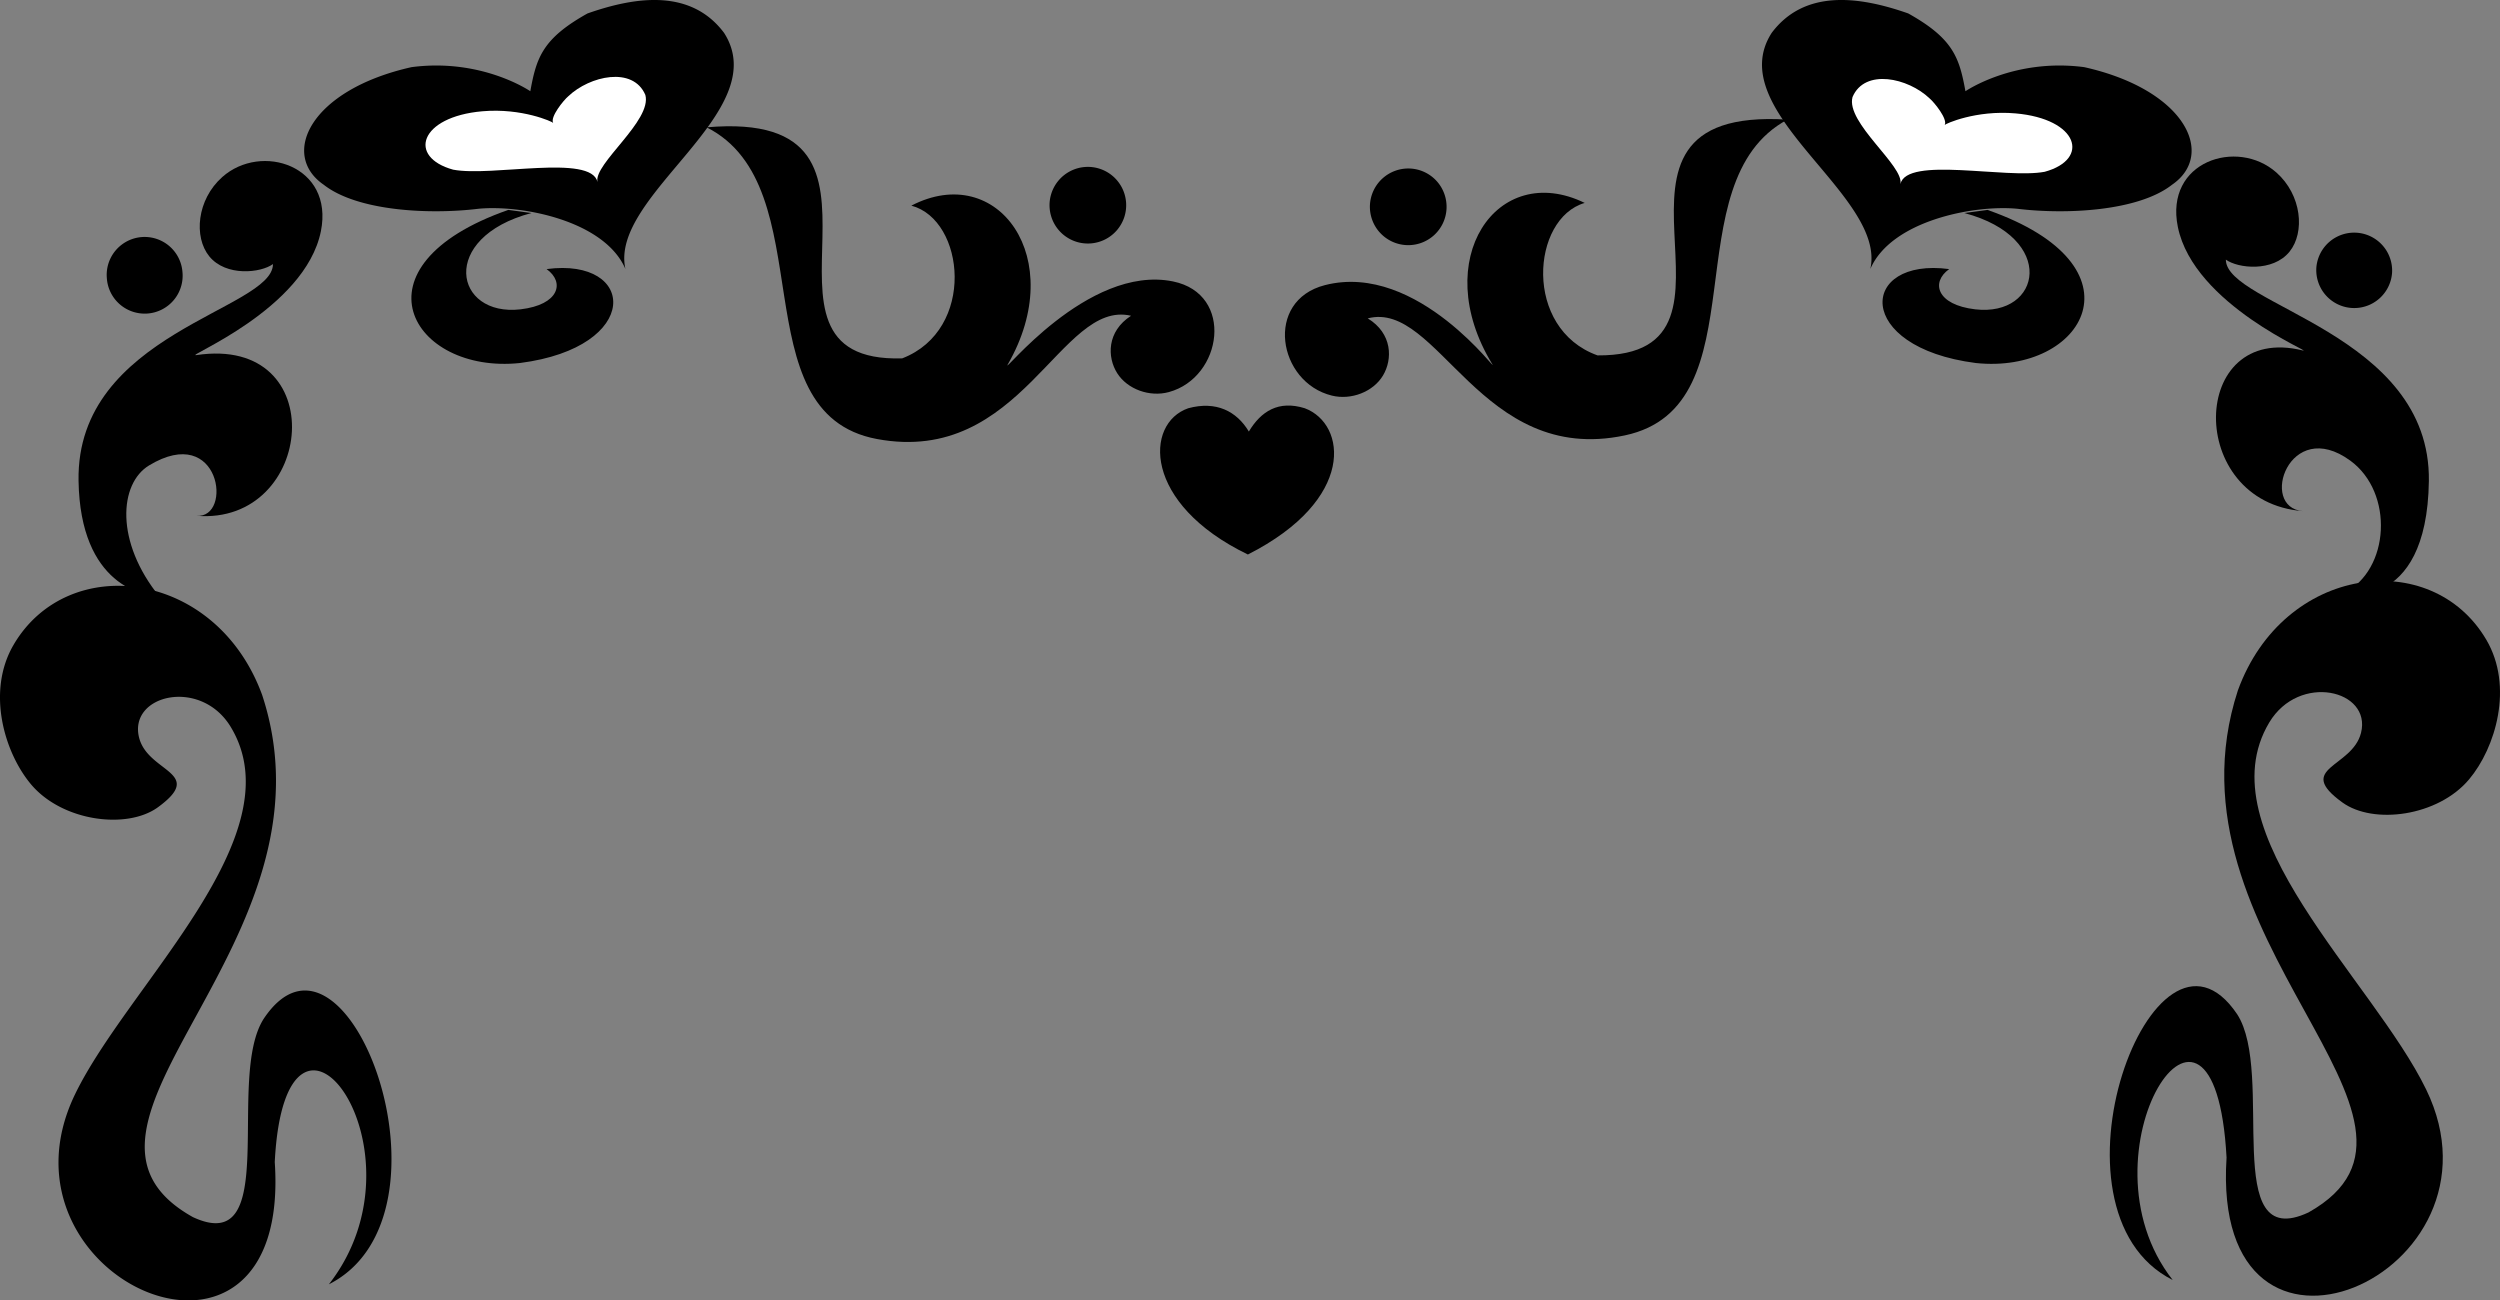
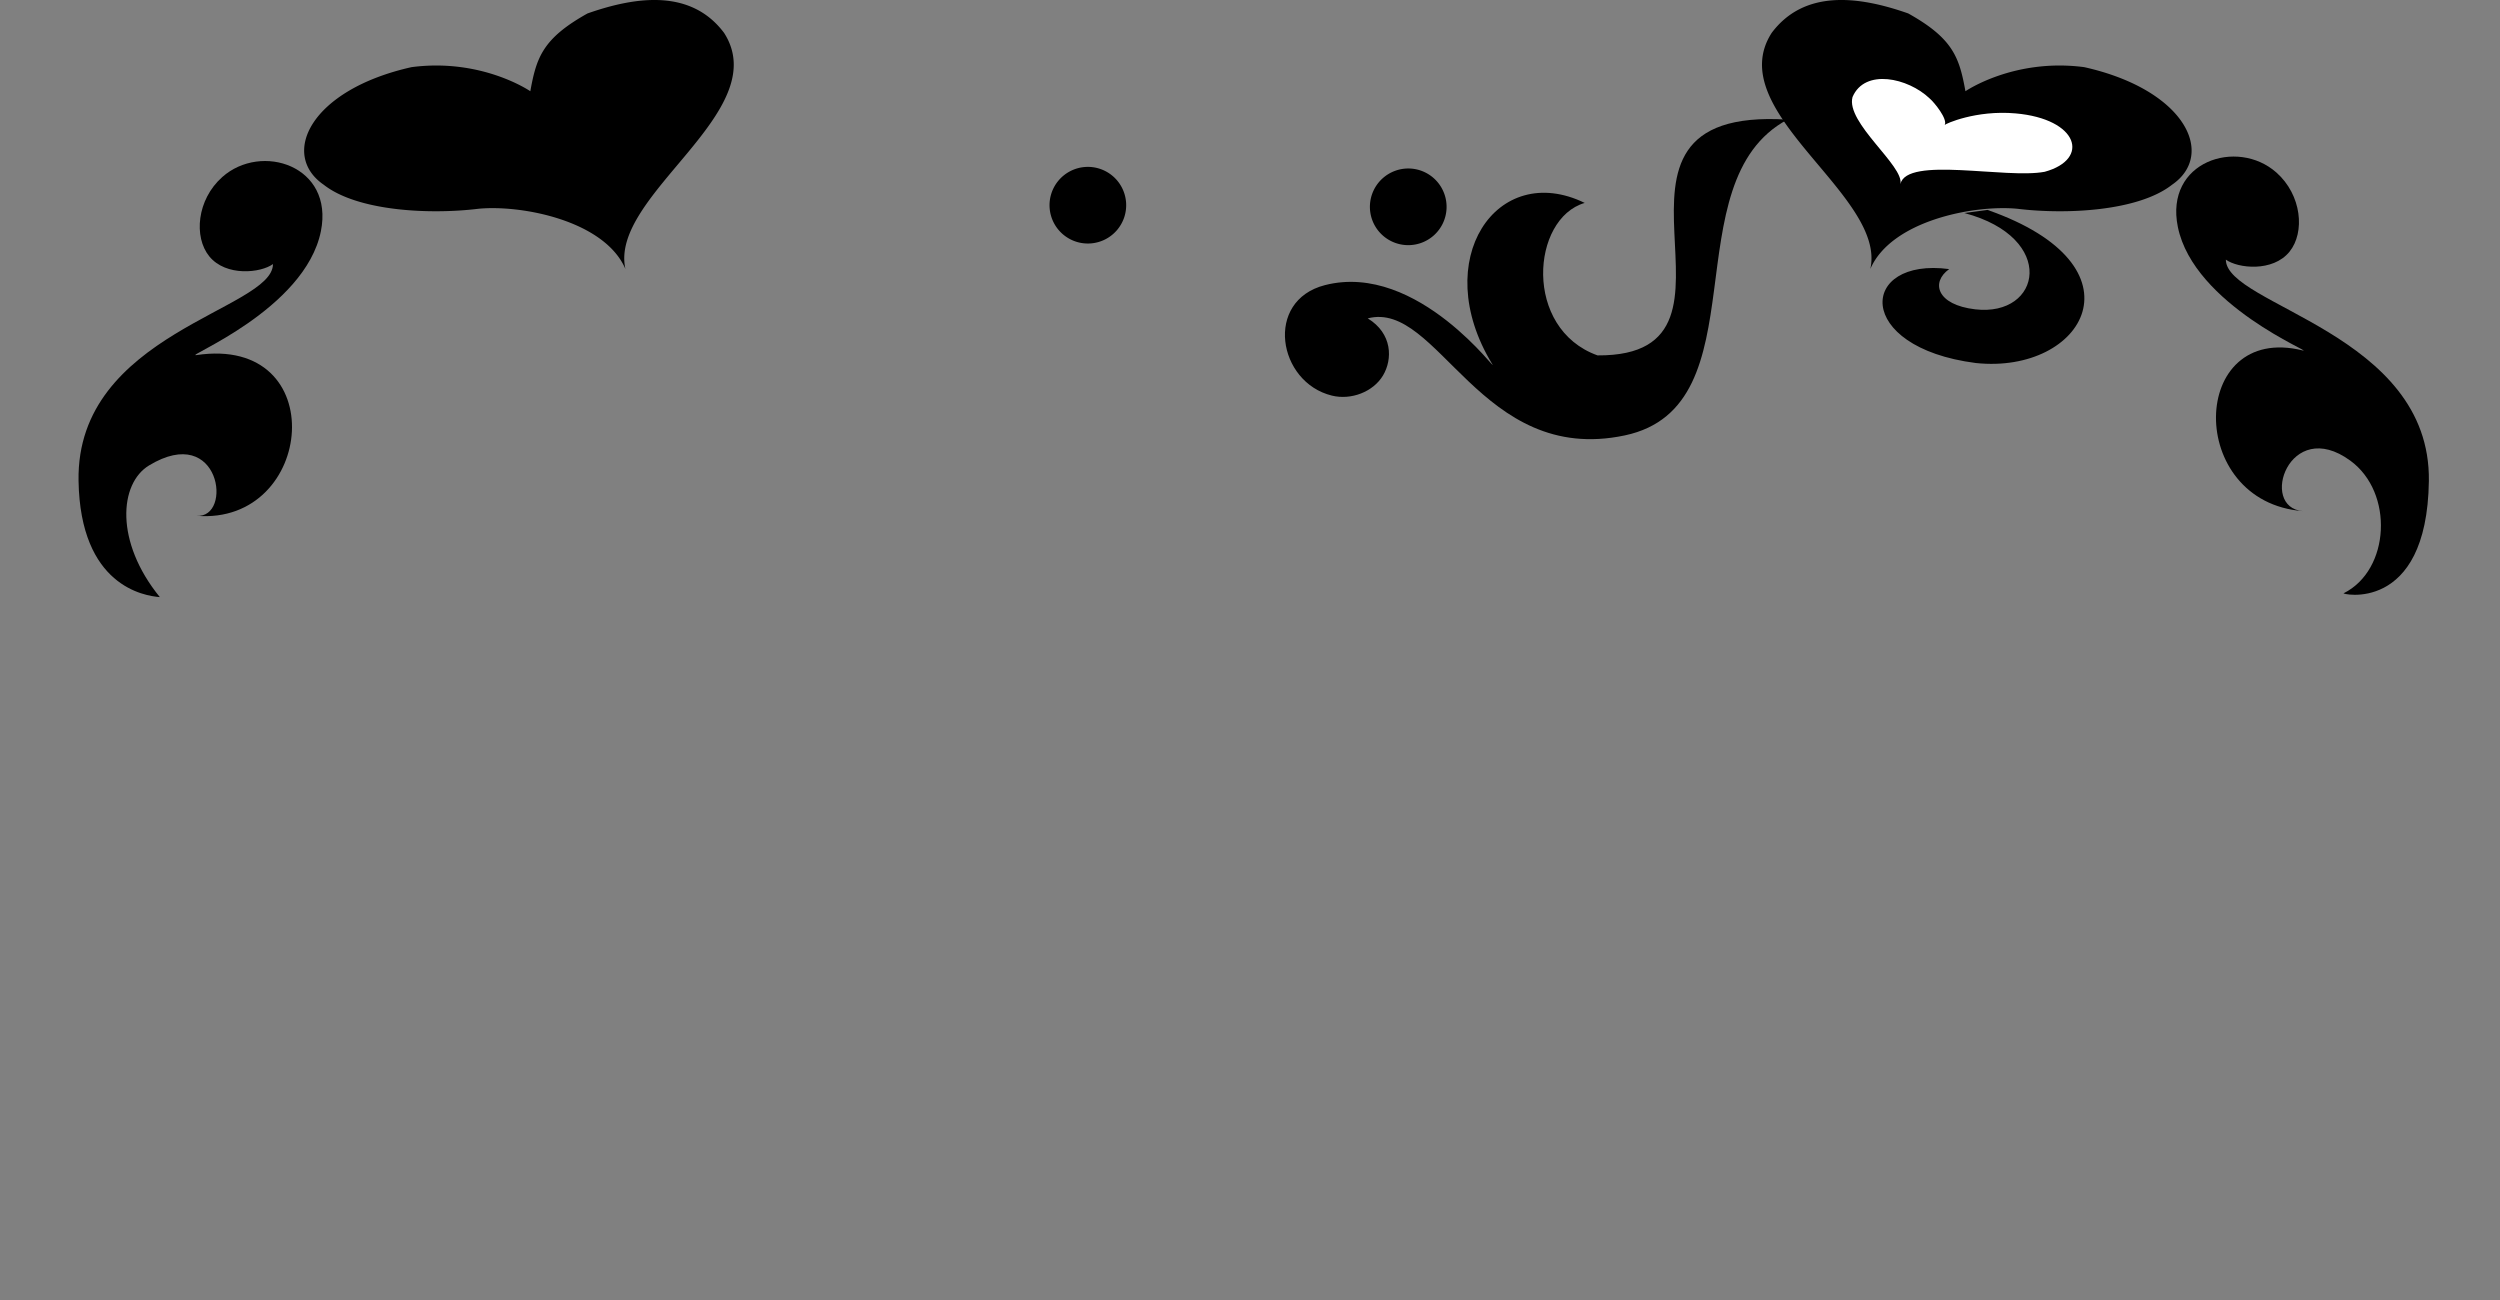
<svg xmlns="http://www.w3.org/2000/svg" width="272.789" height="141.895">
  <rect width="100%" height="100%" fill="#808080" stroke="none" />
-   <path d="M11.656 30.318a4.14 4.14 0 1 0 8.253-.645 4.139 4.139 0 1 0-8.254.645" />
  <path d="M17.44 65.154c-4.921-6.043-4.429-12.395-1.179-14.367 7.809-4.73 9.18 5.82 5.18 5.496 12.93 1.054 14.836-19.778-.02-17.535-1.437.218 11.871-4.957 13.594-13.52 1.433-7.148-6.5-9.7-10.762-5.91-2.781 2.473-3.129 6.547-1.418 8.652 1.828 2.242 5.64 1.809 6.95.844 0 5.012-21.477 7.496-21.215 23.64.187 11.505 7.183 12.567 8.87 12.7" />
-   <path d="M35.886 140.138c11.457-14.664-4.734-36.226-5.906-13.34 1.867 27.426-31.574 12.907-21.805-7.367 5.766-11.96 24.18-28.215 17.008-40.101-3.266-5.418-11.195-3.535-10.004 1.164.969 3.82 7.293 3.761 2.059 7.586-3.38 2.465-10.43 1.547-13.832-2.473-2.922-3.457-4.907-10.129-1.934-15.23 5.953-10.207 22.113-8.25 27.129 5.445 8.953 27.168-25.48 46.976-7.551 56.984 9.727 4.508 3.555-15.191 7.734-21.656 9.028-13.488 22.098 21.398 7.102 28.988M261.011 29.783a4.14 4.14 0 1 1-8.258-.621 4.141 4.141 0 0 1 8.258.621" />
  <path d="M255.734 64.732c5.066-2.535 5.492-10.984.726-14.465-6.683-4.887-10.023 5.137-5.168 5.504-12.847-.973-12.46-20.613-.027-17.531 1.41.351-11.887-4.926-13.629-13.48-1.457-7.145 6.473-9.72 10.746-5.942 2.785 2.465 3.145 6.539 1.438 8.648-1.82 2.246-5.633 1.82-6.946.864.012 5.011 22.371 8.007 22.153 24.148-.2 14.703-9.82 12.297-9.293 12.254" />
-   <path d="M237.077 139.67c-10.855-13.82 4.563-37.618 5.875-13.36-1.793 27.434 31.61 12.82 21.782-7.426-5.797-11.941-24.254-28.148-17.121-40.054 3.253-5.426 11.187-3.563 10.011 1.136-.96 3.825-7.285 3.786-2.039 7.59 3.387 2.461 10.434 1.524 13.824-2.508 2.914-3.464 4.88-10.144 1.891-15.234-5.977-10.191-22.133-8.191-27.113 5.52-8.875 27.191 25.61 46.906 7.707 56.96-9.715 4.536-3.594-15.18-7.79-21.632-9.07-13.465-22.042 21.46-7.027 29.007M136.163 60.505c-11.472-5.546-11.273-14.308-6.507-15.96 3.05-.825 5.28.324 6.613 2.542 1.332-2.218 3.238-3.433 6.101-2.542 4.575 1.718 5.594 9.98-6.207 15.96M98.448 39.103c-19.261.59 3.157-27.351-21.343-25.21 12.86 6.491 3.5 31.194 18.582 34.01 15.82 2.95 19.988-15.273 27.73-13.448-2.656 1.71-2.62 4.52-1.508 6.273 1.114 1.75 3.532 2.625 5.63 2.055 5.863-1.594 7.183-10.7.456-12.074-9.363-1.91-18.898 10.562-18.02 9.039 6.634-11.528-1.089-22.207-10.534-17.309 5.863 1.543 7.074 13.547-.993 16.664M57.984 23.244c-10.149 2.695-8.426 11.355-1.18 10.508 4.2-.493 4.867-2.942 2.836-4.391 9.836-1.316 10.476 8.527-2.906 10.25-11.797 1.25-18.801-10.582-1.27-16.707l2.52.34" />
  <path d="M114.726 21.095a4.182 4.182 0 1 0 5.273-2.68 4.184 4.184 0 0 0-5.273 2.68M52.21 22.779c-5.285.648-13.183.281-16.887-2.621-4.789-3.29-1.496-10.352 9.586-12.832 7.68-1.008 12.957 2.629 12.957 2.629.668-3.68 1.336-5.75 6.243-8.489C69.67-.49 75.488-1.108 79.01 3.591c5.527 8.621-12.574 17.704-10.766 25.762-2.265-5.27-11.297-7.027-16.035-6.574" />
-   <path fill="#fff" d="M62.011 10.502c-.516.43-2.008 2.277-1.652 2.906-.067-.117-3.399-1.645-7.73-1.266-6.868.602-8.18 4.996-3.184 6.371 4.218.809 15.046-1.738 15.75 1.34-.45-1.965 5.992-6.691 5.222-9.496-1.344-3.148-6.07-2.082-8.406.145" />
  <path d="M174.316 38.779c19.273.121-3.825-27.266 20.722-25.727-12.695 6.805-2.734 31.274-17.746 34.457-15.742 3.336-20.355-14.78-28.05-12.77 2.699 1.65 2.73 4.458 1.66 6.24-1.067 1.776-3.465 2.706-5.575 2.187-5.902-1.446-7.402-10.352-.754-12.055 10.211-2.613 19.153 10.098 18.239 8.594-6.914-11.36.543-22.227 10.105-17.563-5.824 1.688-6.738 13.719 1.399 16.637m40.027-15.535c10.148 2.695 8.426 11.355 1.18 10.508-4.2-.493-4.867-2.942-2.836-4.391-9.832-1.316-10.477 8.527 2.906 10.25 11.797 1.25 18.8-10.582 1.27-16.707l-2.52.34" />
  <path d="M157.605 21.173a4.18 4.18 0 0 1-2.543 5.336 4.186 4.186 0 0 1-5.344-2.543 4.184 4.184 0 0 1 2.55-5.34 4.176 4.176 0 0 1 5.337 2.547m62.511 1.606c5.286.648 13.184.281 16.887-2.621 4.79-3.29 1.496-10.352-9.586-12.832-7.68-1.008-12.957 2.629-12.957 2.629-.668-3.68-1.336-5.75-6.242-8.489-5.562-1.957-11.379-2.574-14.902 2.125-5.528 8.621 12.578 17.704 10.765 25.762 2.266-5.27 11.297-7.027 16.035-6.574" />
  <path fill="#fff" d="M210.542 10.732c.516.43 2.008 2.277 1.656 2.902.067-.117 3.395-1.644 7.73-1.261 6.864.601 8.177 4.996 3.185 6.37-4.22.81-15.047-1.738-15.75 1.34.449-1.964-5.993-6.69-5.223-9.496 1.344-3.152 6.066-2.082 8.402.145" />
</svg>